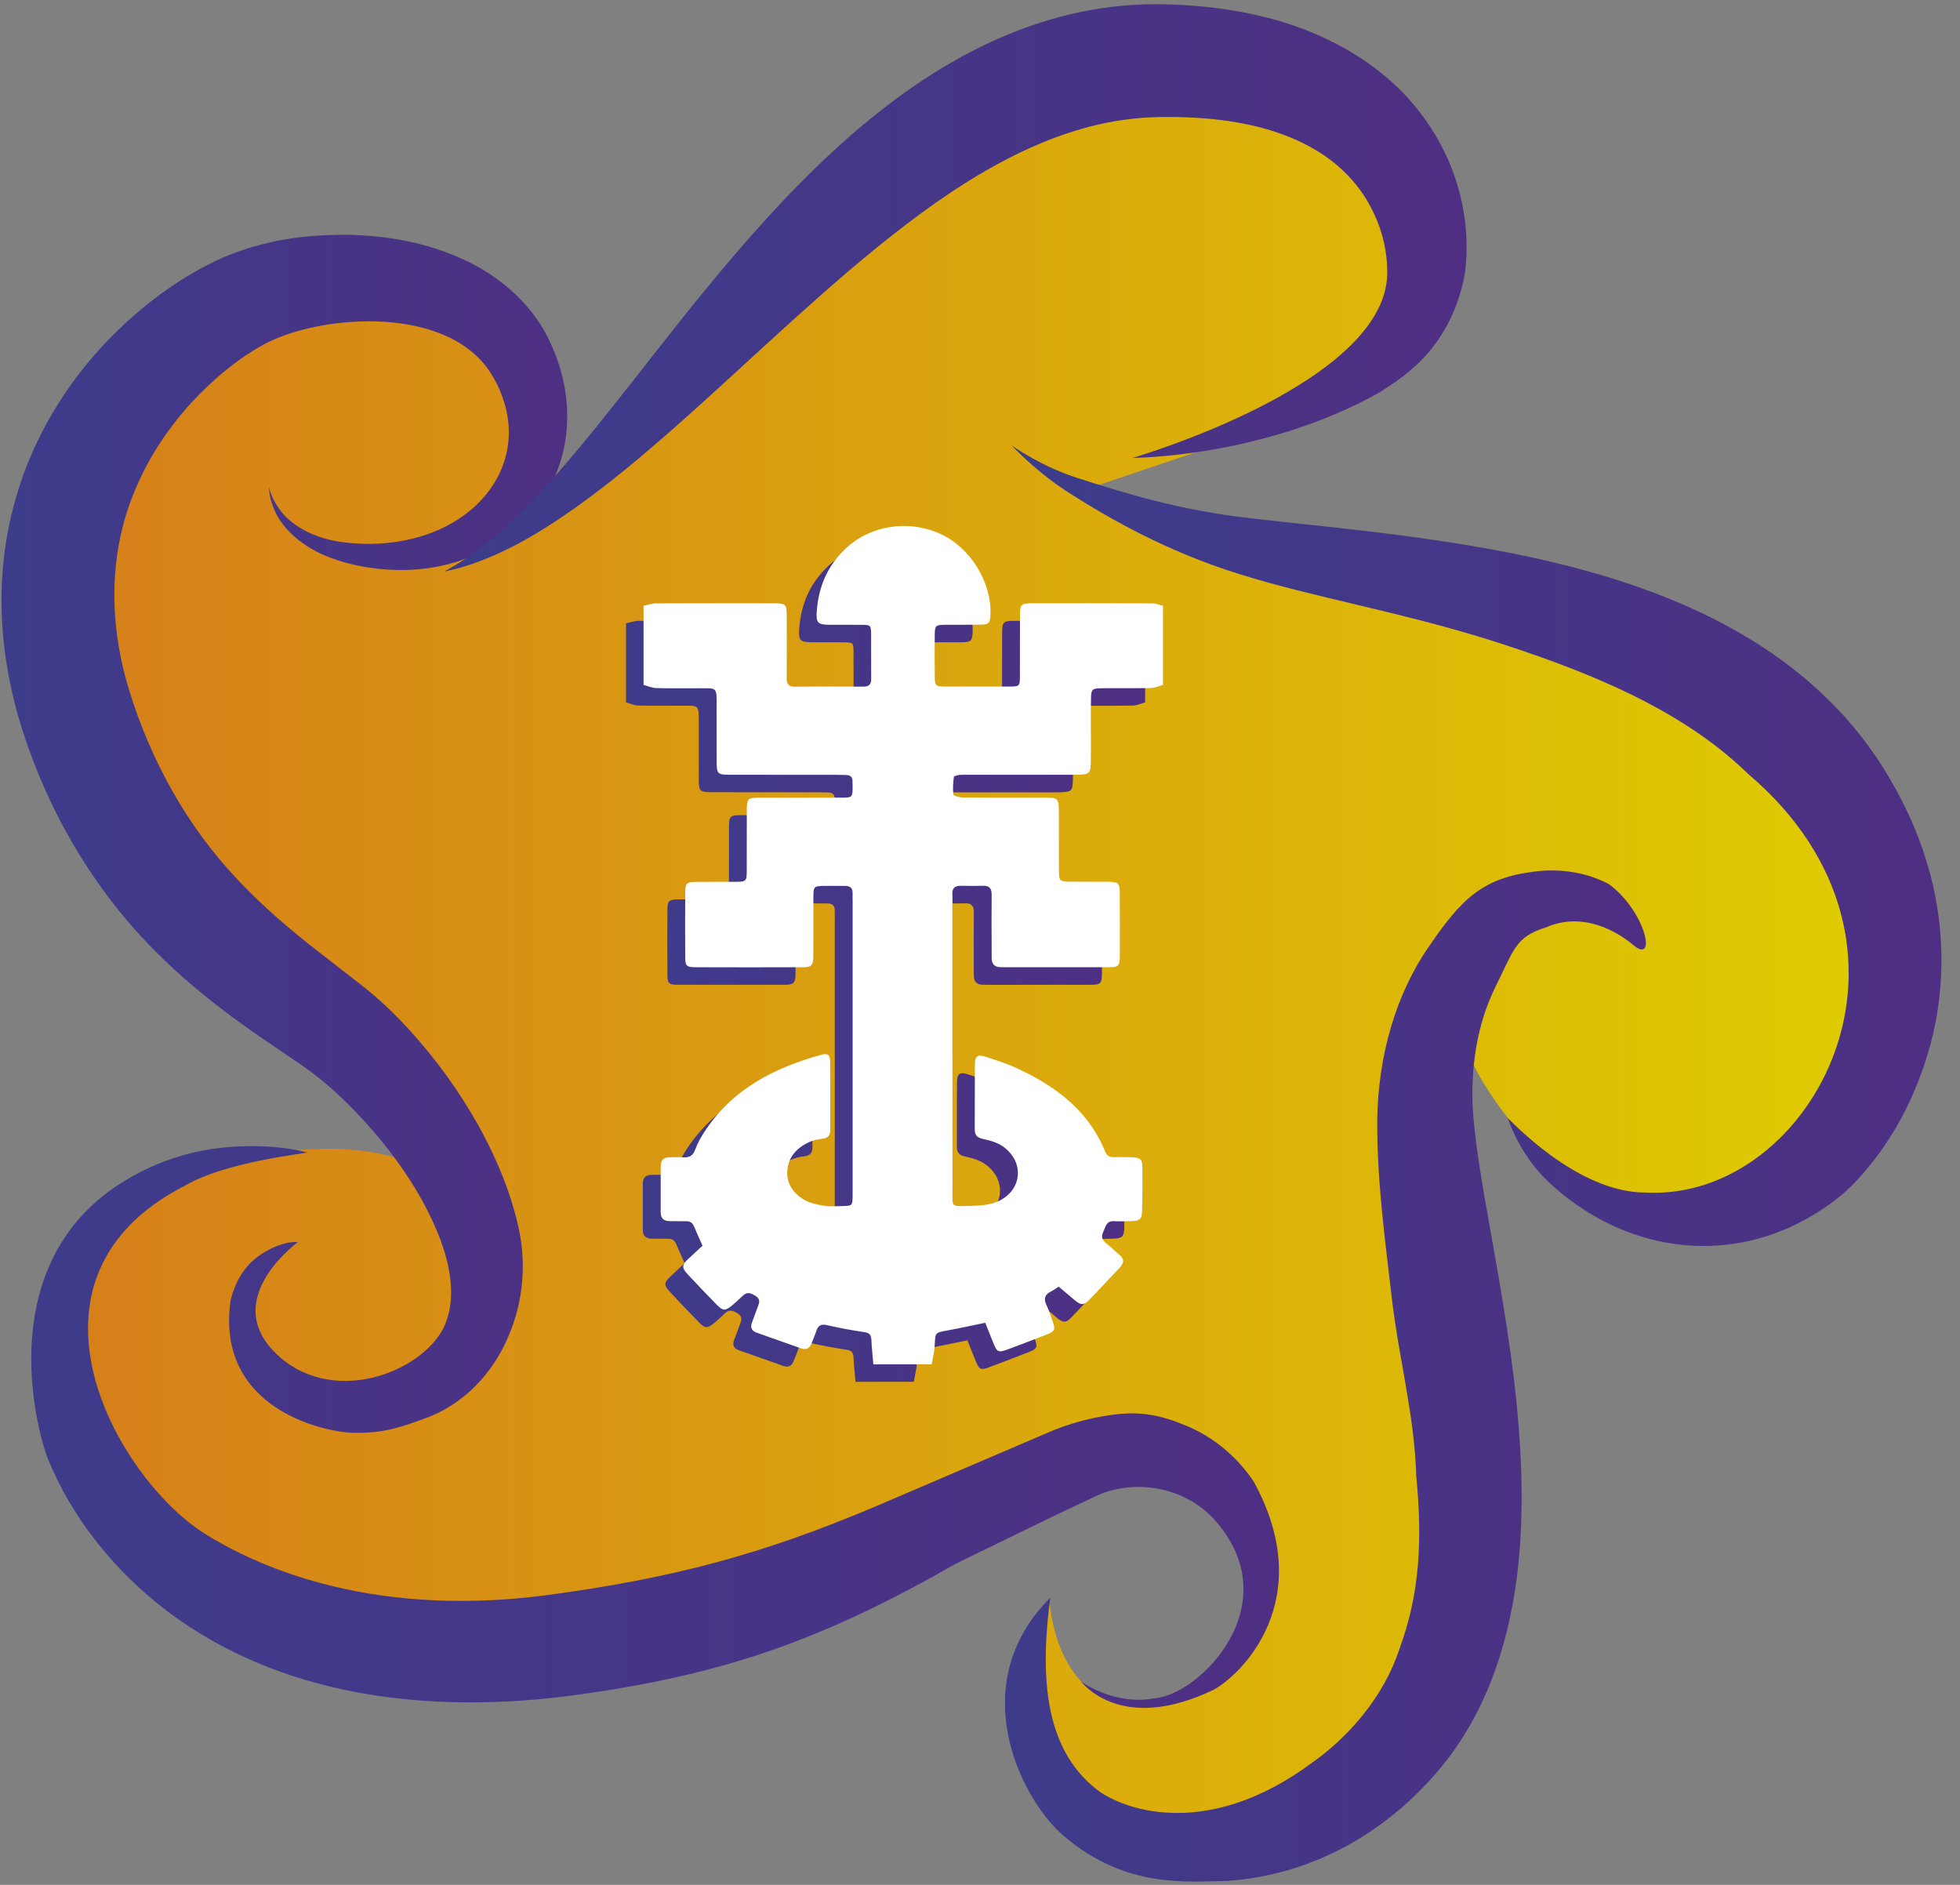
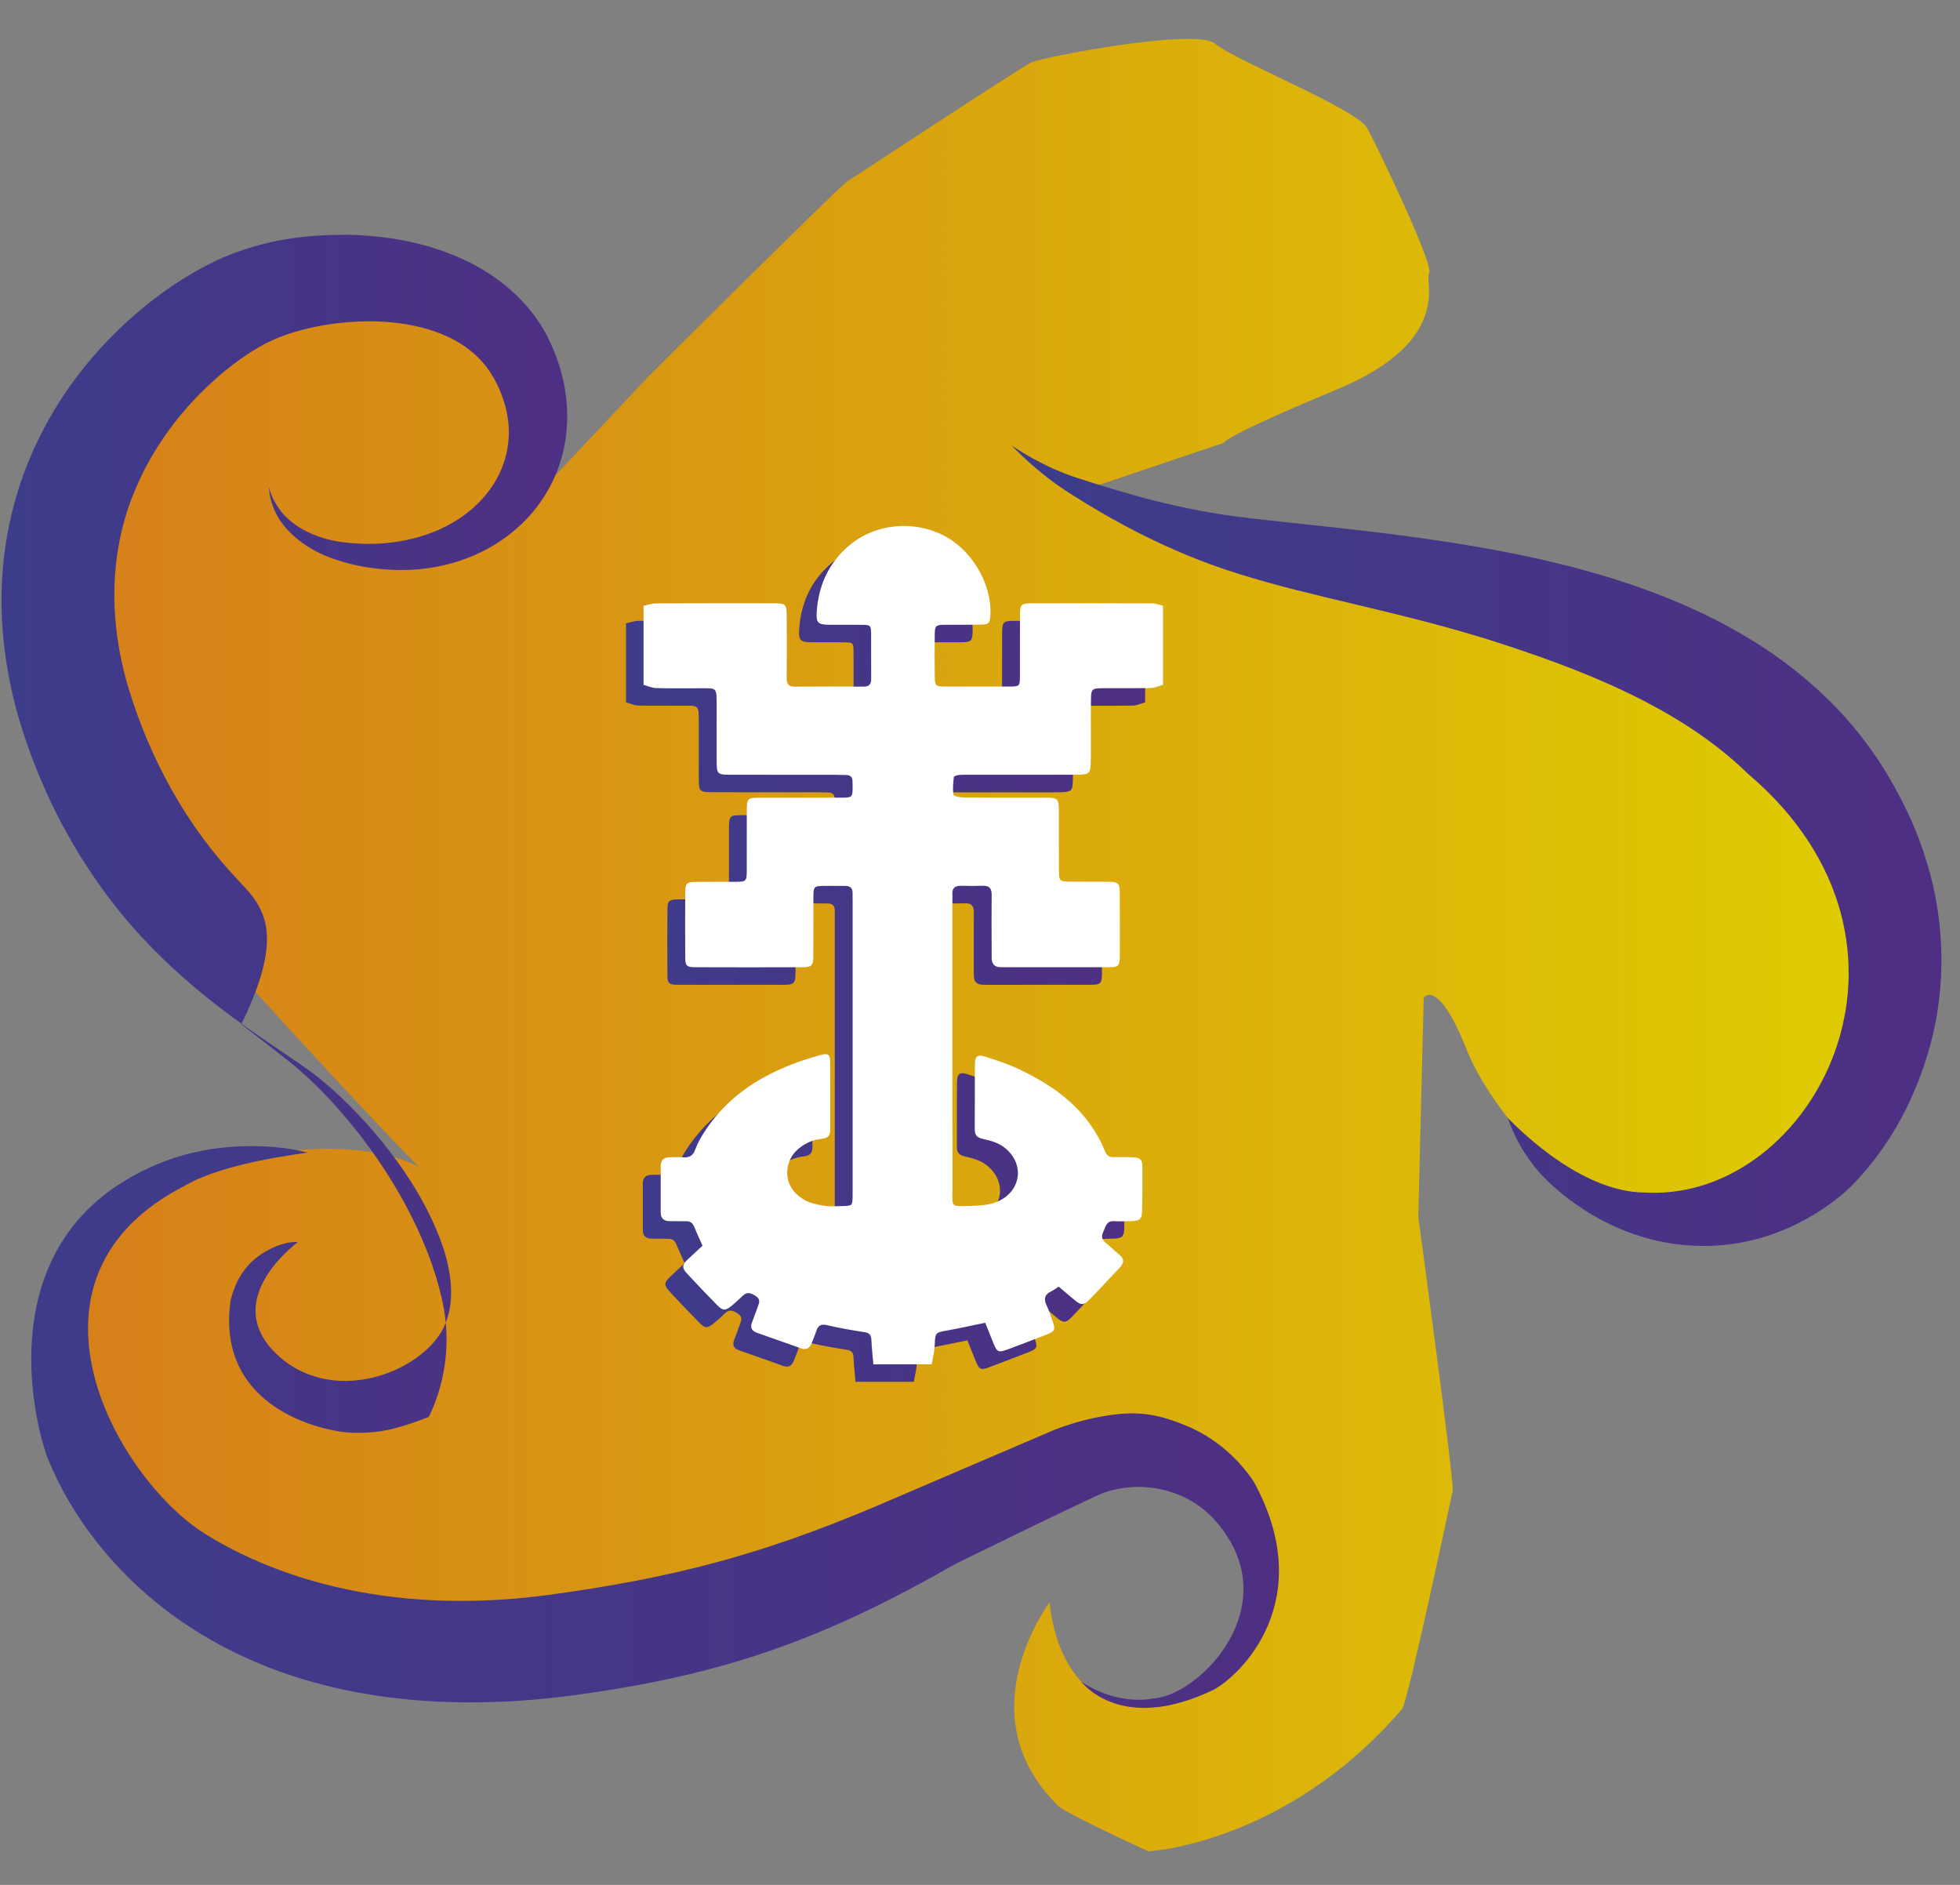
<svg xmlns="http://www.w3.org/2000/svg" xmlns:xlink="http://www.w3.org/1999/xlink" version="1.1" id="Capa_1" x="0px" y="0px" width="52px" height="50px" viewBox="0 0 52 50" xml:space="preserve">
  <rect x="0" y="0" width="52" height="50" fill="#808080" stroke="none" />
  <g>
    <g>
      <defs>
        <rect id="SVGID_1_" width="52" height="50.835" />
      </defs>
      <clipPath id="SVGID_2_">
        <use xlink:href="#SVGID_1_" overflow="visible" />
      </clipPath>
      <path clip-path="url(#SVGID_2_)" fill="#FFFFFF" d="M18.353,18.857v-1.971c0.105-0.021,0.209-0.06,0.314-0.061    c0.97-0.004,1.939-0.003,2.909-0.002c0.332,0,0.345,0.015,0.346,0.344c0.001,0.508,0.003,1.017-0.001,1.525    c-0.001,0.147,0.05,0.211,0.204,0.21c0.571-0.005,1.142-0.004,1.713-0.001c0.144,0.001,0.192-0.062,0.19-0.198    c-0.004-0.375,0.002-0.751-0.002-1.126c-0.002-0.2-0.016-0.213-0.216-0.216c-0.273-0.004-0.547,0-0.821-0.002    c-0.294-0.002-0.34-0.045-0.317-0.346c0.045-0.608,0.27-1.133,0.723-1.556c0.623-0.581,1.555-0.727,2.362-0.362    c0.738,0.333,1.275,1.196,1.245,1.999c-0.009,0.228-0.036,0.26-0.259,0.263c-0.297,0.005-0.595,0-0.892,0.003    c-0.21,0.003-0.235,0.023-0.238,0.226c-0.005,0.36-0.005,0.72,0,1.079c0.003,0.214,0.026,0.233,0.253,0.234    c0.541,0.002,1.079,0.002,1.618,0c0.24-0.001,0.248-0.01,0.25-0.255c0.002-0.508-0.002-1.017,0.002-1.525    c0-0.268,0.027-0.295,0.298-0.296c1.002-0.002,2.002-0.002,3.004,0.002c0.089,0,0.178,0.039,0.269,0.06v1.971    c-0.104,0.028-0.205,0.077-0.309,0.079c-0.415,0.01-0.829,0.001-1.243,0.006c-0.215,0.003-0.241,0.032-0.246,0.249    c-0.006,0.313-0.002,0.625-0.003,0.938c-0.001,0.234,0.003,0.469-0.004,0.704c-0.007,0.22-0.044,0.252-0.268,0.263    c-0.077,0.004-0.155,0.002-0.233,0.002c-0.854,0-1.705,0-2.558,0c-0.079,0-0.157-0.002-0.234,0.007    c-0.044,0.005-0.118,0.029-0.12,0.05c-0.016,0.146-0.033,0.295-0.009,0.436c0.007,0.039,0.155,0.073,0.239,0.074    c0.688,0.006,1.376,0.003,2.064,0.004c0.295,0.001,0.321,0.025,0.323,0.323c0.003,0.508-0.001,1.017,0.003,1.525    c0.002,0.219,0.027,0.245,0.244,0.248c0.32,0.005,0.641,0,0.962,0.003c0.286,0.002,0.312,0.025,0.312,0.307    c0.004,0.5,0.002,1.001,0.002,1.501c-0.002,0.305-0.018,0.321-0.315,0.323c-0.822,0-1.644,0-2.465,0    c-0.063,0-0.125-0.002-0.188-0.002c-0.154,0.002-0.229-0.078-0.229-0.23c0.001-0.07-0.002-0.141-0.002-0.211    c0-0.454-0.004-0.907,0.002-1.361c0.002-0.158-0.055-0.231-0.217-0.227c-0.181,0.006-0.359,0.005-0.54,0    c-0.154-0.004-0.238,0.052-0.225,0.219c0.006,0.078,0,0.156,0,0.234c0,2.354-0.001,4.708,0.002,7.063    c0,0.532-0.064,0.473,0.479,0.465c0.214-0.004,0.445-0.021,0.639-0.104c0.605-0.262,0.691-0.959,0.169-1.357    c-0.142-0.107-0.334-0.164-0.512-0.203c-0.149-0.033-0.222-0.084-0.222-0.242c0.004-0.539-0.002-1.078,0.004-1.617    c0.002-0.207,0.066-0.258,0.266-0.193c0.273,0.09,0.553,0.178,0.812,0.301c0.951,0.445,1.758,1.051,2.17,2.064    c0.041,0.102,0.107,0.145,0.216,0.143c0.155-0.004,0.313-0.004,0.469,0.002c0.188,0.008,0.242,0.053,0.244,0.238    c0.004,0.367,0.002,0.734-0.007,1.104c-0.006,0.197-0.057,0.24-0.262,0.248c-0.147,0.006-0.297,0.01-0.444,0.002    c-0.185-0.01-0.202,0.133-0.259,0.252c-0.055,0.115-0.049,0.203,0.058,0.287c0.114,0.094,0.221,0.199,0.336,0.293    c0.125,0.102,0.127,0.203,0.021,0.316c-0.256,0.271-0.511,0.549-0.771,0.818c-0.127,0.131-0.201,0.129-0.344,0.012    c-0.139-0.111-0.273-0.229-0.414-0.348c-0.072,0.045-0.129,0.088-0.19,0.117c-0.159,0.076-0.19,0.186-0.114,0.344    c0.062,0.126,0.104,0.261,0.15,0.395c0.077,0.217,0.064,0.254-0.145,0.338c-0.326,0.129-0.655,0.254-0.985,0.377    c-0.224,0.082-0.255,0.063-0.349-0.164c-0.066-0.166-0.131-0.332-0.199-0.504c-0.33,0.066-0.634,0.135-0.94,0.19    c-0.313,0.058-0.306,0.054-0.32,0.37c-0.007,0.158-0.049,0.316-0.075,0.475h-1.455c-0.017-0.201-0.041-0.4-0.049-0.602    c-0.005-0.12-0.038-0.18-0.17-0.199c-0.317-0.047-0.632-0.105-0.945-0.176c-0.15-0.033-0.218,0.018-0.26,0.15    c-0.033,0.104-0.079,0.205-0.119,0.307c-0.048,0.121-0.131,0.168-0.259,0.123c-0.369-0.131-0.737-0.262-1.106-0.391    c-0.13-0.045-0.167-0.132-0.12-0.257c0.049-0.133,0.097-0.265,0.147-0.396c0.038-0.1,0.066-0.187-0.053-0.264    c-0.117-0.076-0.217-0.115-0.331,0c-0.083,0.082-0.171,0.159-0.261,0.234c-0.167,0.141-0.227,0.143-0.378-0.014    c-0.252-0.258-0.5-0.519-0.744-0.781c-0.133-0.145-0.125-0.221,0.02-0.354c0.124-0.115,0.248-0.231,0.365-0.342    c-0.078-0.177-0.147-0.324-0.21-0.479c-0.038-0.09-0.097-0.133-0.196-0.131c-0.133,0.002-0.266-0.004-0.399-0.002    c-0.152,0.002-0.237-0.061-0.237-0.221c0-0.383,0-0.766,0-1.148c0-0.157,0.079-0.228,0.233-0.225    c0.109,0.002,0.22-0.008,0.328,0.002c0.154,0.012,0.245-0.043,0.3-0.195c0.053-0.146,0.128-0.284,0.212-0.416    c0.692-1.08,1.745-1.621,2.937-1.946c0.162-0.045,0.214,0.002,0.216,0.179c0.005,0.562,0.001,1.127,0.003,1.688    c0,0.144-0.057,0.214-0.204,0.23c-0.115,0.012-0.234,0.038-0.338,0.088c-0.29,0.139-0.5,0.354-0.53,0.69    c-0.031,0.334,0.147,0.575,0.412,0.737c0.147,0.088,0.334,0.125,0.509,0.152c0.16,0.025,0.327,0.01,0.492,0.006    c0.199-0.006,0.208-0.018,0.215-0.218c0.002-0.047,0.001-0.094,0.001-0.141c0-2.416,0-4.832,0-7.249    c0-0.063-0.003-0.125-0.001-0.188c0.005-0.127-0.053-0.188-0.181-0.188c-0.172,0-0.344-0.003-0.516-0.001    c-0.269,0.003-0.279,0.013-0.28,0.277c-0.002,0.492,0.001,0.985-0.002,1.478c-0.002,0.229-0.045,0.274-0.277,0.274    c-0.884,0.002-1.767,0.002-2.651,0c-0.232,0-0.265-0.033-0.266-0.254c-0.004-0.54-0.004-1.079,0-1.619    c0.001-0.221,0.038-0.254,0.265-0.257c0.328-0.004,0.657,0,0.985-0.002c0.269-0.001,0.282-0.013,0.284-0.276    c0.002-0.5-0.001-1.001,0.001-1.501c0.001-0.299,0.021-0.319,0.322-0.319c0.672-0.001,1.345,0,2.018-0.001    c0.299,0,0.303-0.005,0.299-0.299c0-0.039-0.002-0.078-0.003-0.117c0-0.096-0.051-0.144-0.144-0.148    c-0.078-0.003-0.156-0.006-0.234-0.006c-0.899-0.001-1.798,0-2.697-0.002c-0.285-0.001-0.31-0.028-0.311-0.309    c-0.002-0.446,0-0.892-0.001-1.337c-0.001-0.575,0.036-0.507-0.499-0.511c-0.336-0.003-0.673,0.005-1.008-0.005    C18.557,18.933,18.456,18.885,18.353,18.857" />
    </g>
  </g>
  <g>
    <g>
      <defs>
        <path id="SVGID_3_" d="M27.348,1.662c-0.287,0.144-4.673,3.02-4.889,3.164c-0.215,0.144-5.272,5.176-5.272,5.176l-2.511,2.673     l-0.833,1.218l0.114-1.218c0,0,0.24-2.714,0.091-2.96C11.788,6,3.765,8.564,3.406,9.14c-0.36,0.575-1.941,3.378-2.373,4.244     c-0.431,0.865,1.94,8.345,1.94,8.345c0.276,0.893,7.171,8.272,8.144,9.228c0,0-1.153-0.727-3.683-0.396     c-0.873,0.113-3.266,0.717-3.266,0.717l-2.489,2.74l0.433,4.744l6.398,4.526l9.634-0.789L29.43,37.76h1.799     c0,0,2.383,3.732,2.373,3.947c-0.105,2.24-0.969,2.684-1.705,3.031c-3.816,1.812-4.049-2.233-4.049-2.233     s-2.255,2.964,0.223,5.397c0.207,0.205,2.398,1.209,2.398,1.209s3.653-0.194,6.729-3.776c0.157-0.187,1.292-5.567,1.343-5.784     c0.047-0.217-0.913-7.273-0.913-7.273l0.144-5.811c0,0,0.371-0.559,1.142,1.383c0.54,1.366,2.208,3.397,3.745,4.084     c-0.049-0.006,0.599,0.194,1.385,0.398c0.969,0.25,2.145,0.499,2.464,0.355c0.287-0.138,1.112-0.447,1.388-0.633     c0.14-0.092,0.572-0.332,0.715-0.436c0.15-0.123,0.274-0.239,0.399-0.369c0.972-1.01,1.656-1.986,2.05-3.466     c0.387-1.47,0.383-3.166-0.11-4.769c-0.239-0.802-0.595-1.574-1.027-2.297c-0.43-0.724-0.981-1.431-1.606-2.04     c-1.26-1.229-2.73-2.057-4.154-2.639c-1.428-0.584-2.835-0.946-4.163-1.215c-2.444-0.483-4.634-0.676-6.492-0.883L28.8,12.983     l3.679-1.24c0,0-0.088-0.132,3.008-1.42c3.098-1.289,2.285-2.908,2.429-3.079c0.146-0.169-1.365-3.353-1.651-3.856     c-0.289-0.503-3.522-1.797-4.027-2.229c-0.104-0.09-0.371-0.127-0.725-0.127C30.177,1.032,27.572,1.549,27.348,1.662" />
      </defs>
      <clipPath id="SVGID_4_">
        <use xlink:href="#SVGID_3_" overflow="visible" />
      </clipPath>
      <linearGradient id="SVGID_5_" gradientUnits="userSpaceOnUse" x1="-655.456" y1="313.133" x2="-655.301" y2="313.133" gradientTransform="matrix(324.939 0 0 -324.939 212984.125 101773.828)">
        <stop offset="0" style="stop-color:#D57A1B" />
        <stop offset="1" style="stop-color:#DFD000" />
      </linearGradient>
      <rect x="0.603" y="1.032" clip-path="url(#SVGID_4_)" fill="url(#SVGID_5_)" width="50.84" height="48.08" />
    </g>
  </g>
  <g>
    <g>
      <defs>
-         <path id="SVGID_6_" d="M7.9,32.945C7.901,32.945,7.901,32.945,7.9,32.945C7.901,32.945,7.901,32.945,7.9,32.945 M7.901,32.945     c0-0.002,0-0.002,0-0.002S7.901,32.943,7.901,32.945 M5.92,6.829C4.842,7.316,3.933,7.981,3.094,8.793     c-0.829,0.813-1.558,1.786-2.095,2.902c-0.538,1.114-0.871,2.369-0.942,3.649c-0.075,1.281,0.104,2.572,0.464,3.785     c0.717,2.381,2.006,4.543,3.685,6.188c0.827,0.824,1.728,1.516,2.593,2.117l1.241,0.848c0.34,0.234,0.674,0.512,0.99,0.809     c1.26,1.199,2.288,2.659,2.739,4.039c0.221,0.689,0.267,1.342,0.093,1.854c-0.353,1.227-2.712,2.343-4.318,1.115     c-1.885-1.496,0.303-3.1,0.357-3.152c-0.003,0.002-0.013,0.002-0.029,0c-0.078,0-0.298-0.002-0.625,0.148     c-0.41,0.189-0.925,0.541-1.131,1.411c-0.397,2.863,2.47,3.479,3.239,3.501c0.782,0.018,1.224-0.119,2.022-0.42     c0.782-0.307,1.554-0.958,2.023-1.943c0.473-0.979,0.574-2.039,0.371-3.017c-0.185-0.879-0.548-1.819-1.095-2.8     c-0.499-0.885-1.101-1.723-1.827-2.52c-0.365-0.397-0.764-0.785-1.222-1.146l-1.202-0.934C7.648,24.622,6.924,24,6.277,23.305     C4.979,21.929,4,20.194,3.415,18.274c-0.565-1.876-0.505-3.752,0.209-5.37c0.348-0.809,0.846-1.553,1.435-2.202     c0.584-0.642,1.282-1.21,1.955-1.573C7.632,8.8,8.48,8.604,9.258,8.544c0.788-0.059,1.562,0.011,2.214,0.228     c0.655,0.215,1.173,0.574,1.506,1.062c0.338,0.499,0.538,1.135,0.52,1.689c-0.01,0.567-0.219,1.107-0.558,1.539     c-0.336,0.434-0.79,0.761-1.264,0.976c-0.955,0.429-1.973,0.447-2.731,0.322c-0.769-0.132-1.292-0.509-1.532-0.853     c-0.247-0.343-0.271-0.59-0.278-0.584c0.01-0.003-0.023,0.239,0.166,0.651c0.182,0.41,0.685,0.945,1.518,1.24     c0.412,0.151,0.889,0.253,1.418,0.292c0.534,0.039,1.133,0.01,1.76-0.169c0.624-0.176,1.281-0.5,1.846-1.042     c0.564-0.535,1.02-1.313,1.157-2.215c0.138-0.91-0.021-1.852-0.475-2.747c-0.462-0.916-1.329-1.653-2.279-2.072     c-0.957-0.433-1.993-0.614-3.044-0.633C8.141,6.226,7.075,6.343,5.92,6.829" />
+         <path id="SVGID_6_" d="M7.9,32.945C7.901,32.945,7.901,32.945,7.9,32.945C7.901,32.945,7.901,32.945,7.9,32.945 M7.901,32.945     c0-0.002,0-0.002,0-0.002S7.901,32.943,7.901,32.945 M5.92,6.829C4.842,7.316,3.933,7.981,3.094,8.793     c-0.829,0.813-1.558,1.786-2.095,2.902c-0.538,1.114-0.871,2.369-0.942,3.649c-0.075,1.281,0.104,2.572,0.464,3.785     c0.717,2.381,2.006,4.543,3.685,6.188c0.827,0.824,1.728,1.516,2.593,2.117l1.241,0.848c0.34,0.234,0.674,0.512,0.99,0.809     c1.26,1.199,2.288,2.659,2.739,4.039c0.221,0.689,0.267,1.342,0.093,1.854c-0.353,1.227-2.712,2.343-4.318,1.115     c-1.885-1.496,0.303-3.1,0.357-3.152c-0.003,0.002-0.013,0.002-0.029,0c-0.078,0-0.298-0.002-0.625,0.148     c-0.41,0.189-0.925,0.541-1.131,1.411c-0.397,2.863,2.47,3.479,3.239,3.501c0.782,0.018,1.224-0.119,2.022-0.42     c0.473-0.979,0.574-2.039,0.371-3.017c-0.185-0.879-0.548-1.819-1.095-2.8     c-0.499-0.885-1.101-1.723-1.827-2.52c-0.365-0.397-0.764-0.785-1.222-1.146l-1.202-0.934C7.648,24.622,6.924,24,6.277,23.305     C4.979,21.929,4,20.194,3.415,18.274c-0.565-1.876-0.505-3.752,0.209-5.37c0.348-0.809,0.846-1.553,1.435-2.202     c0.584-0.642,1.282-1.21,1.955-1.573C7.632,8.8,8.48,8.604,9.258,8.544c0.788-0.059,1.562,0.011,2.214,0.228     c0.655,0.215,1.173,0.574,1.506,1.062c0.338,0.499,0.538,1.135,0.52,1.689c-0.01,0.567-0.219,1.107-0.558,1.539     c-0.336,0.434-0.79,0.761-1.264,0.976c-0.955,0.429-1.973,0.447-2.731,0.322c-0.769-0.132-1.292-0.509-1.532-0.853     c-0.247-0.343-0.271-0.59-0.278-0.584c0.01-0.003-0.023,0.239,0.166,0.651c0.182,0.41,0.685,0.945,1.518,1.24     c0.412,0.151,0.889,0.253,1.418,0.292c0.534,0.039,1.133,0.01,1.76-0.169c0.624-0.176,1.281-0.5,1.846-1.042     c0.564-0.535,1.02-1.313,1.157-2.215c0.138-0.91-0.021-1.852-0.475-2.747c-0.462-0.916-1.329-1.653-2.279-2.072     c-0.957-0.433-1.993-0.614-3.044-0.633C8.141,6.226,7.075,6.343,5.92,6.829" />
      </defs>
      <clipPath id="SVGID_7_">
        <use xlink:href="#SVGID_6_" overflow="visible" />
      </clipPath>
      <linearGradient id="SVGID_8_" gradientUnits="userSpaceOnUse" x1="-651.766" y1="310.922" x2="-651.611" y2="310.922" gradientTransform="matrix(96.85 0 0 -96.85 63123.84 30134.996)">
        <stop offset="0" style="stop-color:#3D3C8B" />
        <stop offset="1" style="stop-color:#4E2F83" />
      </linearGradient>
      <rect x="-0.018" y="6.226" clip-path="url(#SVGID_7_)" fill="url(#SVGID_8_)" width="15.155" height="31.797" />
    </g>
  </g>
  <g>
    <g>
      <defs>
-         <path id="SVGID_9_" d="M30.045,12.147L30.045,12.147 M28.436,0.369c-1.715,0.399-3.201,1.205-4.451,2.099     c-1.254,0.902-2.303,1.9-3.233,2.882c-1.849,1.974-3.25,3.876-4.477,5.408c-1.214,1.542-2.258,2.718-3.089,3.424     c-0.828,0.711-1.403,0.969-1.397,0.978c-0.006-0.01,0.624-0.08,1.654-0.584c1.032-0.495,2.399-1.454,3.918-2.77     c1.53-1.304,3.224-2.962,5.148-4.613c1.919-1.624,4.136-3.306,6.607-3.884c0.624-0.144,1.211-0.209,1.852-0.206     c0.656,0,1.29,0.044,1.882,0.15c1.183,0.207,2.183,0.663,2.866,1.355c0.685,0.68,1.072,1.646,1.086,2.516     c0.163,3.011-6.729,5.015-6.757,5.023c0.02-0.003,3.446-0.004,6.535-1.726c0.458-0.312,1.876-1.043,2.277-3.122     c0.205-1.447-0.187-3.041-1.209-4.348c-1.021-1.315-2.605-2.156-4.2-2.524c-0.802-0.193-1.616-0.283-2.433-0.31     c-0.113-0.004-0.229-0.006-0.346-0.006C29.938,0.112,29.167,0.195,28.436,0.369" />
-       </defs>
+         </defs>
      <clipPath id="SVGID_10_">
        <use xlink:href="#SVGID_9_" overflow="visible" />
      </clipPath>
      <linearGradient id="SVGID_11_" gradientUnits="userSpaceOnUse" x1="-654.471" y1="311.846" x2="-654.316" y2="311.846" gradientTransform="matrix(175.039 0 0 -175.039 114569.398 54592.742)">
        <stop offset="0" style="stop-color:#3D3C8B" />
        <stop offset="1" style="stop-color:#4E2F83" />
      </linearGradient>
      <rect x="11.782" y="0.112" clip-path="url(#SVGID_10_)" fill="url(#SVGID_11_)" width="27.28" height="15.048" />
    </g>
  </g>
  <g>
    <g>
      <defs>
-         <path id="SVGID_12_" d="M40.736,23.117c-1.396,0.167-1.953,0.715-2.822,1.985c-0.885,1.273-1.348,2.905-1.375,4.582     c-0.01,1.652,0.206,3.18,0.389,4.775c0.186,1.581,0.602,3.104,0.646,4.699c0.163,1.684,0.1,3.105-0.446,4.584     c-0.416,1.27-1.35,2.342-2.354,3.044c-2.678,1.968-4.836,1.269-5.604,0.739c-1.142-0.853-1.688-2.338-1.304-5.144     c-2.341,2.339-0.738,5.409,0.365,6.328c1.642,1.397,3.272,1.202,4.346,1.185c3.093-0.226,4.933-2.17,5.544-2.881     c0.612-0.709,1.096-1.543,1.438-2.418c0.689-1.763,0.85-3.632,0.803-5.439c-0.051-1.812-0.303-3.516-0.574-5.113     c-0.268-1.581-0.585-3.115-0.699-4.415c-0.102-1.272,0.104-2.481,0.589-3.455c0.483-0.97,0.524-1.327,1.343-1.574     c1.149-0.502,2.157,0.341,2.312,0.472c0.642,0.533,0.321-0.905-0.644-1.614c-0.44-0.239-0.972-0.367-1.518-0.367     C41.025,23.09,40.881,23.099,40.736,23.117" />
-       </defs>
+         </defs>
      <clipPath id="SVGID_13_">
        <use xlink:href="#SVGID_12_" overflow="visible" />
      </clipPath>
      <linearGradient id="SVGID_14_" gradientUnits="userSpaceOnUse" x1="-653.703" y1="311.998" x2="-653.548" y2="311.998" gradientTransform="matrix(109.733 0 0 -109.733 71759.281 34272.875)">
        <stop offset="0" style="stop-color:#3D3C8B" />
        <stop offset="1" style="stop-color:#4E2F83" />
      </linearGradient>
      <rect x="25.522" y="23.09" clip-path="url(#SVGID_13_)" fill="url(#SVGID_14_)" width="18.447" height="27.02" />
    </g>
  </g>
  <g>
    <g>
      <defs>
        <path id="SVGID_15_" d="M8.163,30.572c0.001,0,0.002,0,0.002-0.002C8.165,30.57,8.164,30.572,8.163,30.572 M8.165,30.57     L8.165,30.57L8.165,30.57 M6.001,30.434c-0.707,0.065-1.591,0.26-2.517,0.787c-3.773,2.115-2.513,6.74-2.204,7.5     c0.62,1.51,1.724,2.938,3.185,4.039c2.933,2.201,6.817,2.752,10.819,2.201c4.009-0.544,6.637-1.516,10.065-3.475     c0,0,3.69-1.812,3.963-1.898c1.088-0.359,2.229-0.021,2.897,0.713c2.022,2.233-0.381,4.684-1.604,4.752     c-0.906,0.174-1.727-0.304-1.926-0.447c0.18,0.203,1.207,1.324,3.516,0.22c0.729-0.39,2.787-2.378,1.07-5.519     c-0.406-0.613-1.035-1.186-1.839-1.506c-0.8-0.328-1.352-0.38-2.208-0.224c-0.43,0.075-0.848,0.2-1.253,0.356l-4.789,2.051     c-2.946,1.238-5.272,1.877-8.709,2.336c-4.848,0.625-7.853-0.896-9.052-1.647c-2.349-1.5-5.311-6.78-0.498-9.226     c1.077-0.631,3.169-0.846,3.244-0.875c-0.018,0.003-0.158-0.043-0.415-0.086c-0.247-0.041-0.604-0.082-1.068-0.082     C6.475,30.404,6.248,30.413,6.001,30.434" />
      </defs>
      <clipPath id="SVGID_16_">
        <use xlink:href="#SVGID_15_" overflow="visible" />
      </clipPath>
      <linearGradient id="SVGID_17_" gradientUnits="userSpaceOnUse" x1="-654.647" y1="313.006" x2="-654.492" y2="313.006" gradientTransform="matrix(213.637 0 0 -213.637 139857.844 66907.578)">
        <stop offset="0" style="stop-color:#3D3C8B" />
        <stop offset="1" style="stop-color:#4E2F83" />
      </linearGradient>
      <rect x="-0.29" y="30.404" clip-path="url(#SVGID_16_)" fill="url(#SVGID_17_)" width="35.272" height="15.523" />
    </g>
  </g>
  <g>
    <g>
      <defs>
        <path id="SVGID_18_" d="M40.001,29.656c0,0,0,0,0.002,0C40.001,29.656,40.001,29.656,40.001,29.656L40.001,29.656 M28.452,13.131     c0.966,0.611,2.508,1.505,4.435,2.099c1.918,0.606,4.229,0.992,6.651,1.751c2.403,0.769,5.004,1.758,6.838,3.546     c5.356,4.545,1.716,11.344-2.712,11.108c-0.926,0.004-1.839-0.492-2.52-0.988c-0.668-0.487-1.119-0.974-1.143-0.99     c0.021,0.023,0.252,0.889,1.064,1.68c0.42,0.395,0.992,0.842,1.771,1.197c0.772,0.349,1.781,0.609,2.933,0.488     c0.569-0.056,1.164-0.217,1.746-0.479c0.289-0.139,0.576-0.292,0.851-0.479c0.142-0.09,0.269-0.189,0.405-0.295     c0.155-0.121,0.287-0.246,0.412-0.373c0.969-1.012,1.654-2.269,2.047-3.746c0.39-1.471,0.383-3.167-0.109-4.771     c-0.239-0.802-0.596-1.575-1.027-2.298c-0.43-0.725-0.98-1.431-1.607-2.04c-1.258-1.229-2.729-2.056-4.153-2.638     c-1.431-0.585-2.835-0.945-4.161-1.215c-2.658-0.525-5.02-0.707-6.977-0.938c-1.952-0.214-3.506-0.718-4.547-1.05     c-1.033-0.319-1.789-0.878-1.812-0.882C26.857,11.826,27.486,12.531,28.452,13.131 M26.838,11.82L26.838,11.82L26.838,11.82     L26.838,11.82" />
      </defs>
      <clipPath id="SVGID_19_">
        <use xlink:href="#SVGID_18_" overflow="visible" />
      </clipPath>
      <linearGradient id="SVGID_20_" gradientUnits="userSpaceOnUse" x1="-654.733" y1="312.137" x2="-654.578" y2="312.137" gradientTransform="matrix(159.214 0 0 -159.214 104269.438 49719.109)">
        <stop offset="0" style="stop-color:#3D3C8B" />
        <stop offset="1" style="stop-color:#4E2F83" />
      </linearGradient>
      <rect x="26.838" y="11.82" clip-path="url(#SVGID_19_)" fill="url(#SVGID_20_)" width="24.896" height="21.323" />
    </g>
  </g>
  <g>
    <g>
      <defs>
        <path id="SVGID_21_" d="M21.974,15.015c-0.482,0.449-0.722,1.007-0.77,1.655c-0.024,0.32,0.024,0.366,0.338,0.368     c0.12,0.001,0.241,0,0.361,0c0.171,0,0.342-0.001,0.513,0.001c0.212,0.004,0.227,0.017,0.229,0.23     c0.003,0.399-0.002,0.799,0.002,1.199c0.001,0.145-0.05,0.211-0.203,0.211c-0.607-0.004-1.215-0.005-1.822,0     c-0.164,0.001-0.218-0.067-0.217-0.224c0.006-0.54,0.003-1.081,0-1.622c0-0.349-0.015-0.365-0.368-0.366     c-1.031-0.001-2.063-0.002-3.094,0.003c-0.112,0-0.224,0.042-0.335,0.064v2.097c0.109,0.03,0.217,0.081,0.328,0.084     c0.225,0.007,0.45,0.006,0.676,0.005c0.133,0,0.265-0.001,0.397,0c0.057,0,0.108,0,0.154,0c0.407-0.002,0.375-0.006,0.376,0.543     c0.001,0.475-0.001,0.949,0.001,1.423c0.001,0.298,0.028,0.327,0.331,0.329c0.637,0.002,1.275,0.002,1.913,0.002     c0.318,0,0.638,0,0.957,0c0.083,0,0.166,0.002,0.249,0.006c0.1,0.004,0.153,0.056,0.154,0.158c0,0.042,0.002,0.083,0.003,0.124     c0.003,0.313-0.001,0.318-0.319,0.318c-0.325,0-0.65,0-0.976,0c-0.39,0-0.78,0-1.17,0.001c-0.32,0-0.341,0.021-0.342,0.34     c-0.002,0.533,0,1.064-0.001,1.597c-0.001,0.28-0.016,0.293-0.302,0.295c-0.145,0.001-0.29,0.001-0.435,0     c-0.205,0-0.409,0-0.613,0.002c-0.242,0.003-0.281,0.039-0.282,0.274c-0.004,0.574-0.004,1.147,0,1.722     c0.001,0.235,0.037,0.269,0.283,0.27c0.94,0.002,1.879,0.002,2.82,0c0.248,0,0.293-0.047,0.295-0.292     c0.004-0.524,0-1.048,0.003-1.572c0.001-0.281,0.012-0.292,0.298-0.295c0.104-0.001,0.208,0,0.312,0     c0.079,0,0.158,0.001,0.236,0.001c0.136,0,0.198,0.065,0.192,0.2c-0.002,0.066,0.001,0.133,0.001,0.2c0,2.569,0,5.141,0,7.711     c0,0.049,0.001,0.1-0.001,0.148c-0.008,0.215-0.018,0.228-0.23,0.232c-0.174,0.004-0.352,0.021-0.523-0.006     c-0.185-0.029-0.384-0.068-0.541-0.165c-0.282-0.171-0.471-0.429-0.438-0.782c0.032-0.359,0.255-0.588,0.563-0.736     c0.11-0.051,0.237-0.08,0.36-0.094c0.157-0.018,0.217-0.091,0.217-0.242c-0.002-0.599,0.002-1.197-0.003-1.798     c-0.002-0.187-0.057-0.235-0.229-0.188c-1.268,0.348-2.388,0.923-3.125,2.07c-0.089,0.141-0.169,0.287-0.226,0.443     c-0.058,0.16-0.155,0.221-0.319,0.206c-0.07-0.005-0.14-0.002-0.209-0.002c-0.047,0.002-0.094,0.004-0.14,0.002     c-0.164-0.005-0.249,0.069-0.249,0.237c0.001,0.408,0.001,0.816,0,1.223c0,0.171,0.091,0.236,0.252,0.234     c0.069-0.002,0.139,0,0.208,0c0.072,0.002,0.145,0.002,0.217,0.002c0.105-0.002,0.169,0.045,0.209,0.14     c0.067,0.162,0.141,0.319,0.224,0.508c-0.125,0.118-0.257,0.24-0.389,0.363c-0.154,0.144-0.163,0.224-0.021,0.376     c0.26,0.281,0.523,0.559,0.792,0.831c0.162,0.164,0.224,0.164,0.402,0.015c0.095-0.078,0.189-0.162,0.277-0.25     c0.122-0.121,0.228-0.08,0.352,0c0.126,0.084,0.097,0.176,0.056,0.281c-0.054,0.141-0.104,0.281-0.156,0.421     c-0.05,0.134-0.011,0.226,0.128,0.272c0.392,0.138,0.784,0.275,1.176,0.416c0.136,0.047,0.225-0.002,0.275-0.131     c0.042-0.107,0.092-0.217,0.127-0.326c0.045-0.143,0.117-0.195,0.276-0.16c0.333,0.074,0.668,0.138,1.005,0.188     c0.14,0.021,0.175,0.082,0.181,0.213c0.009,0.213,0.034,0.424,0.052,0.637h1.548c0.027-0.166,0.072-0.334,0.08-0.502     c0.015-0.338,0.007-0.332,0.341-0.396c0.325-0.062,0.648-0.131,0.999-0.202c0.074,0.184,0.143,0.359,0.214,0.534     c0.098,0.243,0.133,0.265,0.371,0.177c0.351-0.131,0.699-0.264,1.049-0.402c0.22-0.088,0.233-0.129,0.15-0.359     c-0.05-0.141-0.097-0.283-0.16-0.417c-0.079-0.169-0.048-0.284,0.123-0.366c0.067-0.029,0.124-0.076,0.2-0.125     c0.152,0.127,0.297,0.25,0.441,0.37c0.153,0.125,0.229,0.128,0.365-0.013c0.278-0.287,0.548-0.581,0.822-0.87     c0.113-0.122,0.111-0.229-0.021-0.339c-0.121-0.1-0.232-0.213-0.359-0.311c-0.108-0.09-0.114-0.185-0.059-0.308     c0.059-0.125,0.078-0.276,0.272-0.267c0.159,0.009,0.317,0.004,0.476-0.002c0.219-0.01,0.271-0.055,0.277-0.264     c0.01-0.393,0.014-0.783,0.008-1.175c-0.004-0.196-0.059-0.245-0.262-0.253c-0.165-0.007-0.332-0.007-0.499-0.004     c-0.113,0.004-0.185-0.042-0.228-0.15c-0.437-1.08-1.297-1.722-2.309-2.195c-0.276-0.131-0.573-0.227-0.863-0.319     c-0.212-0.067-0.281-0.015-0.283,0.205c-0.006,0.573,0,1.147-0.004,1.721c0,0.167,0.077,0.224,0.233,0.259     c0.188,0.041,0.395,0.102,0.544,0.217c0.559,0.424,0.466,1.166-0.179,1.442c-0.204,0.089-0.451,0.106-0.679,0.112     c-0.578,0.008-0.511,0.07-0.511-0.495c-0.002-2.506-0.001-5.011-0.001-7.514c0-0.083,0.006-0.167-0.001-0.25     c-0.013-0.177,0.075-0.237,0.239-0.232c0.191,0.005,0.381,0.006,0.574,0c0.173-0.005,0.233,0.073,0.231,0.241     c-0.006,0.482-0.002,0.964-0.002,1.447c0,0.074,0.002,0.149,0.002,0.225c-0.002,0.164,0.077,0.248,0.244,0.247     c0.064,0,0.132,0.002,0.198,0.002c0.873,0,1.748,0,2.621-0.001c0.315,0,0.336-0.018,0.336-0.344c0.002-0.531,0.002-1.063,0-1.597     c-0.002-0.298-0.027-0.323-0.331-0.325c-0.147-0.001-0.298-0.001-0.444,0c-0.191,0-0.387,0-0.581-0.002     c-0.228-0.004-0.258-0.032-0.26-0.265c-0.004-0.541,0.002-1.082-0.002-1.622c-0.002-0.317-0.029-0.342-0.345-0.344     c-0.258,0-0.518,0-0.776,0c-0.473,0-0.946,0-1.418-0.003c-0.089-0.001-0.249-0.038-0.254-0.079     c-0.027-0.15-0.008-0.309,0.008-0.464c0.002-0.022,0.082-0.048,0.128-0.053c0.081-0.01,0.165-0.007,0.25-0.007     c0.906,0,1.812,0,2.719,0c0.084,0,0.166,0.001,0.25-0.003c0.238-0.012,0.277-0.045,0.283-0.28c0.01-0.25,0.004-0.5,0.004-0.749     c0-0.333-0.004-0.666,0.004-0.999c0.004-0.23,0.031-0.261,0.262-0.264c0.188-0.002,0.377-0.002,0.565-0.002     c0.253,0,0.505,0,0.759-0.005c0.109-0.002,0.217-0.054,0.325-0.084v-2.097c-0.095-0.022-0.188-0.064-0.284-0.064     c-1.064-0.005-2.132-0.004-3.193-0.002c-0.288,0-0.315,0.03-0.317,0.315c-0.004,0.541,0,1.081-0.002,1.622     c-0.002,0.26-0.01,0.27-0.266,0.271c-0.573,0.002-1.147,0.002-1.722,0c-0.242-0.001-0.266-0.021-0.27-0.25     c-0.005-0.382-0.005-0.765,0-1.148c0.004-0.215,0.031-0.237,0.254-0.24c0.152-0.002,0.303-0.001,0.455-0.001     c0.165,0,0.329,0.001,0.494-0.001c0.237-0.004,0.265-0.039,0.274-0.281c0.031-0.854-0.539-1.771-1.325-2.126     c-0.315-0.143-0.647-0.211-0.976-0.211C22.944,14.418,22.393,14.624,21.974,15.015" />
      </defs>
      <clipPath id="SVGID_22_">
        <use xlink:href="#SVGID_21_" overflow="visible" />
      </clipPath>
      <linearGradient id="SVGID_23_" gradientUnits="userSpaceOnUse" x1="-652.316" y1="317.144" x2="-652.161" y2="317.144" gradientTransform="matrix(88.93 0 0 88.93 58026.742 -28177.859)">
        <stop offset="0" style="stop-color:#3D3C8B" />
        <stop offset="1" style="stop-color:#4E2F83" />
      </linearGradient>
      <rect x="16.609" y="14.418" clip-path="url(#SVGID_22_)" fill="url(#SVGID_23_)" width="13.78" height="22.238" />
    </g>
  </g>
  <g>
    <g>
      <defs>
        <rect id="SVGID_24_" x="-2.45" y="-1.893" width="55.318" height="54.081" />
      </defs>
      <clipPath id="SVGID_25_">
        <use xlink:href="#SVGID_24_" overflow="visible" />
      </clipPath>
      <path clip-path="url(#SVGID_25_)" fill="#FFFFFF" d="M17.074,18.167V16.07c0.112-0.022,0.223-0.064,0.335-0.064    c1.032-0.005,2.063-0.004,3.094-0.003c0.353,0,0.368,0.016,0.369,0.366c0.002,0.541,0.004,1.082-0.001,1.622    c-0.001,0.157,0.053,0.226,0.217,0.224c0.607-0.005,1.214-0.004,1.822-0.001c0.153,0.001,0.205-0.066,0.203-0.211    c-0.005-0.399,0.002-0.798-0.002-1.198c-0.003-0.213-0.018-0.227-0.23-0.23c-0.291-0.004-0.583,0-0.874-0.002    c-0.313-0.002-0.361-0.048-0.337-0.369c0.048-0.646,0.288-1.205,0.769-1.655c0.662-0.618,1.654-0.773,2.513-0.385    c0.785,0.355,1.356,1.273,1.325,2.127c-0.01,0.243-0.039,0.276-0.275,0.28c-0.315,0.005-0.634,0-0.949,0.003    c-0.223,0.003-0.25,0.025-0.253,0.24c-0.005,0.383-0.005,0.766,0,1.148c0.003,0.229,0.028,0.249,0.269,0.25    c0.576,0.002,1.15,0.002,1.724,0c0.255-0.001,0.264-0.011,0.266-0.271c0.002-0.541-0.002-1.082,0.002-1.622    c0-0.285,0.028-0.314,0.315-0.315c1.063-0.002,2.129-0.002,3.194,0.002c0.097,0,0.188,0.042,0.285,0.064v2.097    c-0.109,0.03-0.219,0.082-0.326,0.084c-0.443,0.01-0.883,0.001-1.323,0.006c-0.229,0.003-0.257,0.034-0.261,0.265    c-0.008,0.333-0.004,0.666-0.004,0.998c-0.002,0.25,0.004,0.5-0.004,0.749c-0.008,0.233-0.049,0.268-0.285,0.28    c-0.082,0.004-0.166,0.003-0.25,0.003c-0.906,0-1.812,0-2.719,0c-0.085,0-0.167-0.002-0.25,0.007    c-0.047,0.005-0.125,0.031-0.127,0.053c-0.017,0.155-0.035,0.313-0.01,0.464c0.008,0.041,0.167,0.078,0.255,0.079    c0.732,0.007,1.465,0.003,2.195,0.004c0.314,0.001,0.344,0.027,0.346,0.343c0.002,0.541-0.002,1.082,0.002,1.622    c0.002,0.233,0.029,0.261,0.26,0.264c0.342,0.005,0.682,0,1.024,0.003c0.304,0.002,0.33,0.027,0.33,0.326    c0.004,0.533,0.002,1.065,0.002,1.598c-0.002,0.326-0.021,0.341-0.336,0.343c-0.876,0.001-1.748,0-2.621,0    c-0.067,0-0.134-0.002-0.201-0.002c-0.164,0.002-0.243-0.082-0.243-0.246c0.002-0.075,0-0.15,0-0.225    c-0.002-0.482-0.006-0.964,0-1.447c0.002-0.168-0.057-0.246-0.229-0.241c-0.192,0.006-0.383,0.005-0.573,0    c-0.166-0.004-0.254,0.055-0.24,0.232c0.006,0.083,0,0.166,0,0.25c0,2.503-0.001,5.009,0.002,7.514    c0,0.567-0.069,0.503,0.51,0.495c0.228-0.006,0.476-0.024,0.68-0.111c0.645-0.277,0.736-1.02,0.18-1.443    c-0.15-0.117-0.355-0.177-0.545-0.218c-0.159-0.034-0.235-0.09-0.233-0.257c0.004-0.574-0.002-1.148,0.004-1.723    c0-0.221,0.07-0.272,0.28-0.205c0.293,0.096,0.589,0.189,0.864,0.32c1.015,0.474,1.871,1.117,2.31,2.195    c0.043,0.107,0.113,0.153,0.229,0.15c0.167-0.004,0.334-0.004,0.499,0.003c0.202,0.008,0.257,0.057,0.261,0.254    c0.004,0.392,0.002,0.782-0.008,1.174c-0.006,0.21-0.059,0.257-0.275,0.265c-0.16,0.006-0.316,0.01-0.477,0.002    c-0.193-0.01-0.214,0.142-0.271,0.268c-0.061,0.123-0.055,0.217,0.059,0.307c0.124,0.1,0.234,0.211,0.357,0.312    c0.134,0.107,0.136,0.216,0.022,0.337c-0.274,0.29-0.544,0.583-0.823,0.868c-0.135,0.141-0.214,0.139-0.365,0.015    c-0.146-0.119-0.289-0.244-0.44-0.371c-0.077,0.05-0.134,0.095-0.2,0.127c-0.171,0.082-0.203,0.195-0.123,0.364    c0.063,0.135,0.111,0.277,0.16,0.42c0.082,0.23,0.068,0.27-0.152,0.359c-0.349,0.137-0.697,0.27-1.049,0.4    c-0.238,0.086-0.271,0.067-0.37-0.175c-0.072-0.177-0.142-0.354-0.214-0.536c-0.35,0.07-0.673,0.145-1,0.203    c-0.333,0.061-0.325,0.057-0.341,0.393c-0.007,0.17-0.051,0.338-0.08,0.506h-1.547c-0.018-0.215-0.043-0.426-0.052-0.641    c-0.006-0.126-0.041-0.191-0.181-0.212c-0.337-0.05-0.673-0.11-1.006-0.188c-0.159-0.034-0.231,0.02-0.276,0.16    c-0.035,0.113-0.084,0.219-0.126,0.328c-0.051,0.131-0.139,0.178-0.275,0.131c-0.393-0.141-0.784-0.279-1.177-0.416    c-0.138-0.049-0.177-0.14-0.127-0.272c0.052-0.142,0.103-0.28,0.156-0.422c0.041-0.104,0.07-0.197-0.056-0.278    c-0.125-0.081-0.23-0.125-0.352-0.002c-0.088,0.087-0.182,0.171-0.277,0.251c-0.178,0.147-0.241,0.149-0.402-0.015    c-0.269-0.273-0.532-0.551-0.792-0.83c-0.142-0.154-0.132-0.235,0.021-0.379c0.132-0.122,0.264-0.245,0.389-0.361    c-0.083-0.189-0.157-0.348-0.224-0.509c-0.04-0.097-0.103-0.142-0.208-0.14c-0.142,0.002-0.283-0.004-0.425-0.002    c-0.162,0.002-0.252-0.064-0.252-0.234c0-0.407,0-0.814,0-1.223c0-0.168,0.084-0.24,0.249-0.238    c0.116,0.002,0.234-0.01,0.349,0.002c0.164,0.012,0.26-0.047,0.319-0.208c0.057-0.153,0.136-0.304,0.226-0.442    c0.736-1.148,1.856-1.725,3.124-2.072c0.172-0.047,0.227,0.002,0.229,0.191c0.006,0.6,0.001,1.197,0.003,1.796    c0,0.151-0.06,0.228-0.217,0.243c-0.122,0.014-0.249,0.042-0.359,0.094c-0.308,0.149-0.531,0.379-0.563,0.735    c-0.033,0.354,0.157,0.612,0.438,0.784c0.157,0.095,0.356,0.134,0.542,0.164c0.17,0.025,0.348,0.01,0.522,0.006    c0.212-0.006,0.222-0.02,0.229-0.23c0.002-0.051,0.001-0.101,0.001-0.15c0-2.569,0-5.141,0-7.711c0-0.067-0.004-0.133-0.001-0.2    c0.005-0.135-0.057-0.2-0.192-0.2c-0.183,0-0.366-0.003-0.549-0.001c-0.286,0.003-0.297,0.014-0.299,0.295    c-0.002,0.523,0.002,1.048-0.002,1.571c-0.002,0.247-0.047,0.292-0.295,0.292c-0.94,0.004-1.88,0.003-2.82,0    c-0.247,0-0.282-0.033-0.283-0.268c-0.004-0.574-0.004-1.148,0-1.722c0.001-0.235,0.04-0.271,0.282-0.274    c0.349-0.005,0.698,0,1.048-0.002c0.287-0.001,0.301-0.014,0.302-0.294c0.002-0.533-0.001-1.065,0.001-1.598    c0.001-0.318,0.022-0.338,0.342-0.339c0.715-0.001,1.431,0,2.146-0.001c0.318,0,0.322-0.005,0.319-0.318    c0-0.042-0.002-0.083-0.003-0.125c0-0.101-0.054-0.153-0.153-0.157c-0.083-0.003-0.166-0.006-0.25-0.006    c-0.956-0.001-1.913,0-2.869-0.002c-0.303-0.001-0.33-0.031-0.331-0.329c-0.002-0.474,0-0.948-0.001-1.422    c-0.001-0.611,0.038-0.539-0.531-0.543c-0.357-0.003-0.716,0.006-1.073-0.005C17.291,18.248,17.183,18.197,17.074,18.167" />
    </g>
  </g>
</svg>